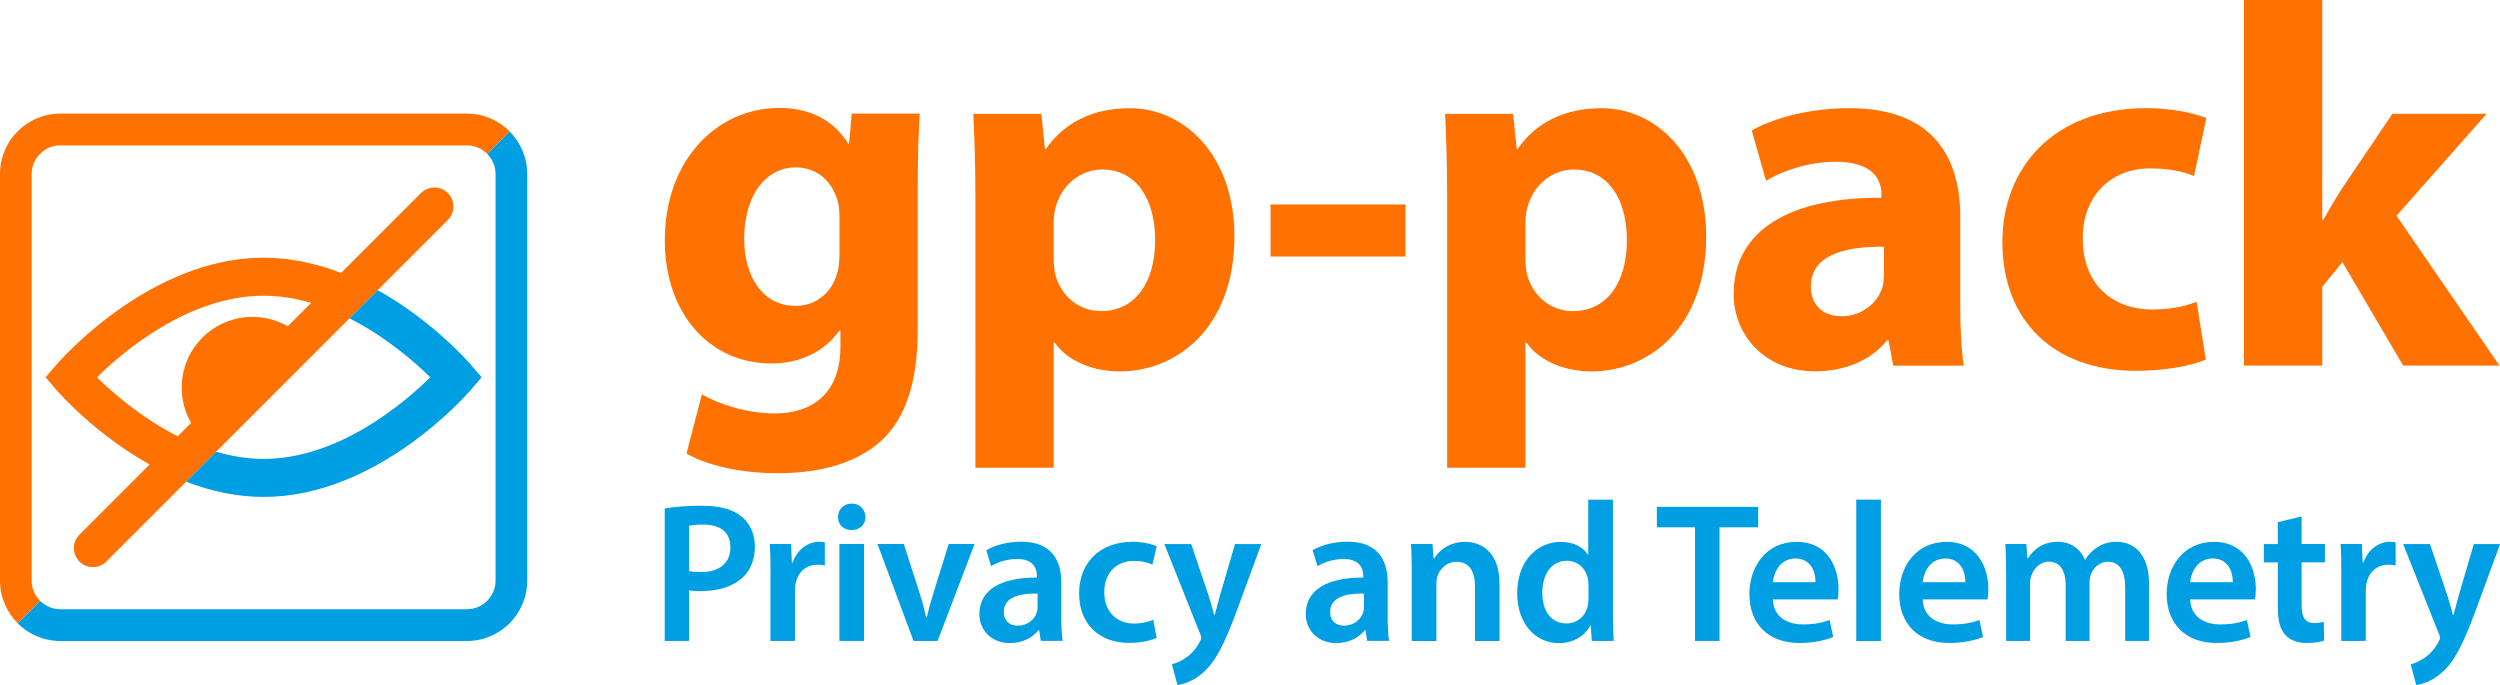
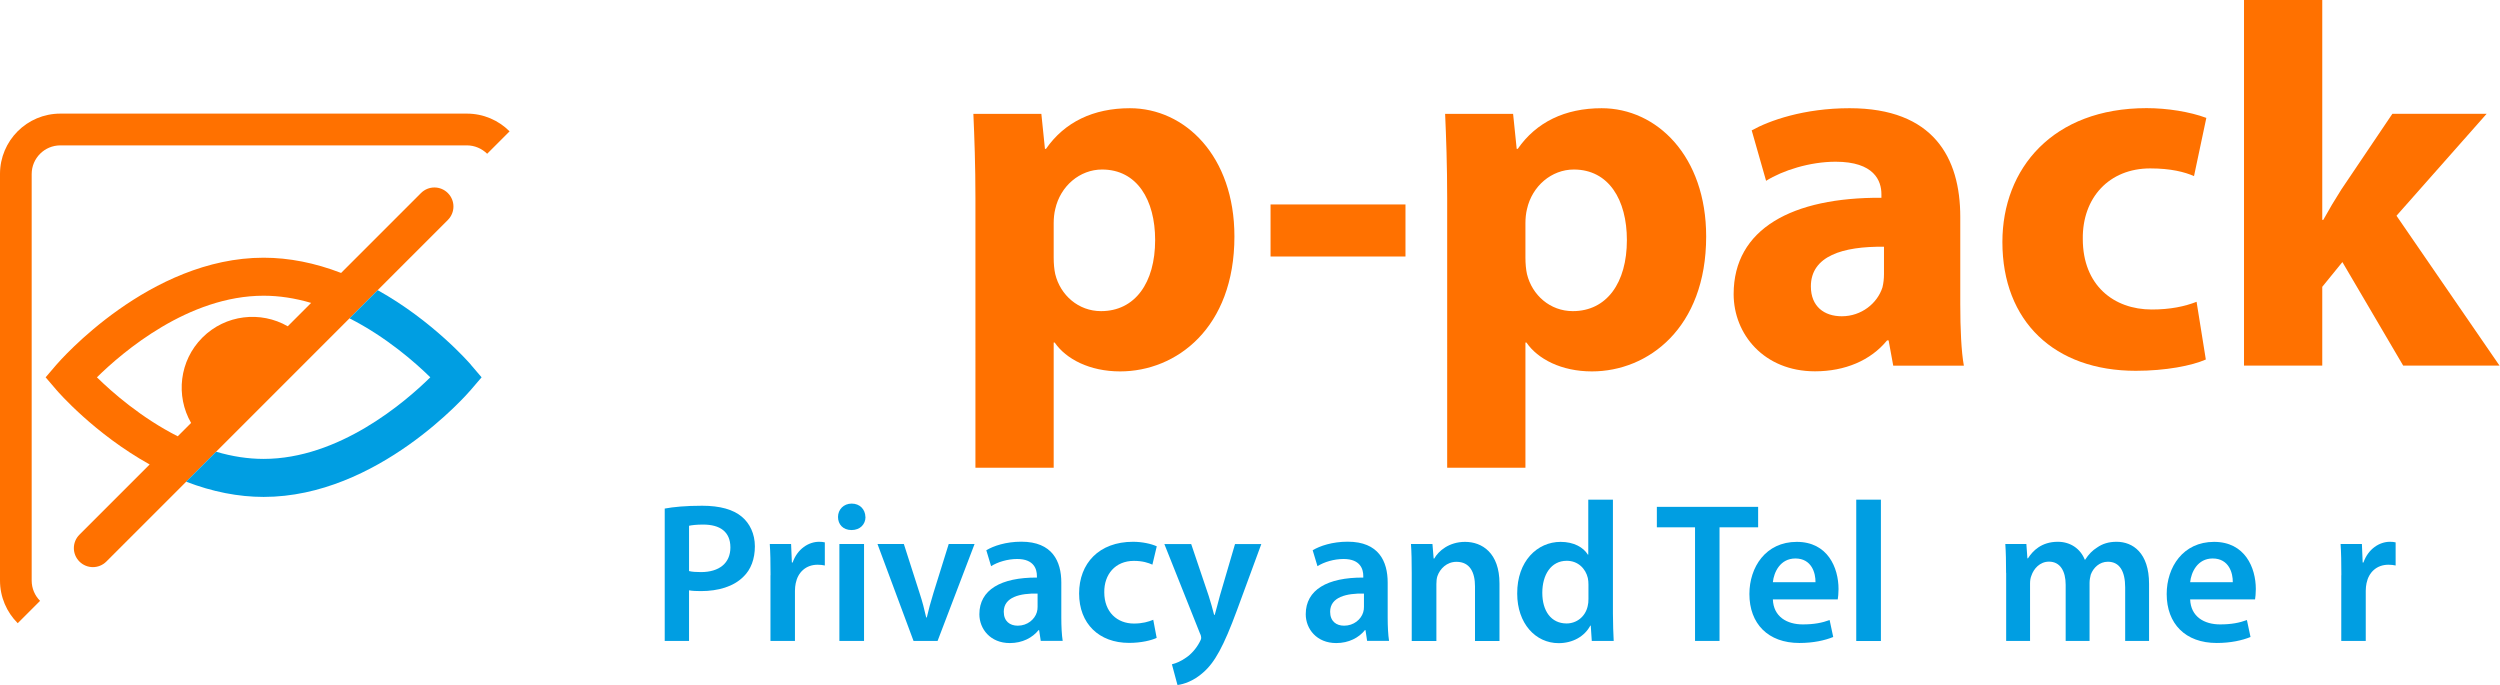
<svg xmlns="http://www.w3.org/2000/svg" id="Ebene_1" viewBox="0 0 292 80">
  <defs>
    <style>.cls-1{fill:#009ee2;}.cls-2{fill:#ff7100;}</style>
  </defs>
  <g>
    <g>
      <path class="cls-1" d="M77.64,59.4c1.02-.19,2.44-.33,4.37-.33,2.09,0,3.63,.44,4.63,1.28,.93,.77,1.53,2,1.53,3.46s-.46,2.72-1.35,3.56c-1.14,1.14-2.93,1.67-4.95,1.67-.53,0-1.02-.02-1.39-.09v5.91h-2.84v-15.46Zm2.84,7.3c.35,.09,.81,.12,1.39,.12,2.14,0,3.44-1.05,3.44-2.88s-1.21-2.67-3.18-2.67c-.79,0-1.35,.07-1.65,.14v5.3Z" />
      <path class="cls-1" d="M90,67.19c0-1.53-.02-2.63-.09-3.65h2.49l.09,2.16h.09c.56-1.6,1.88-2.42,3.09-2.42,.28,0,.44,.02,.67,.07v2.7c-.23-.05-.49-.09-.84-.09-1.37,0-2.3,.88-2.56,2.16-.05,.26-.09,.56-.09,.88v5.86h-2.86v-7.67Z" />
      <path class="cls-1" d="M101.09,60.38c0,.86-.63,1.53-1.63,1.53s-1.58-.67-1.58-1.53,.65-1.56,1.6-1.56,1.58,.67,1.6,1.56Zm-3.05,14.48v-11.32h2.88v11.32h-2.88Z" />
      <path class="cls-1" d="M105.57,63.54l1.84,5.74c.33,1,.56,1.91,.77,2.84h.07c.21-.93,.46-1.81,.77-2.84l1.79-5.74h3.02l-4.32,11.32h-2.81l-4.21-11.32h3.09Z" />
      <path class="cls-1" d="M121.56,74.86l-.19-1.26h-.07c-.7,.88-1.88,1.51-3.35,1.51-2.28,0-3.56-1.65-3.56-3.37,0-2.86,2.53-4.3,6.72-4.28v-.19c0-.74-.3-1.98-2.3-1.98-1.12,0-2.28,.35-3.05,.84l-.56-1.86c.84-.51,2.3-1,4.09-1,3.63,0,4.67,2.3,4.67,4.77v4.09c0,1.02,.05,2.02,.16,2.72h-2.58Zm-.37-5.53c-2.02-.05-3.95,.4-3.95,2.12,0,1.12,.72,1.63,1.63,1.63,1.14,0,1.98-.74,2.23-1.56,.07-.21,.09-.44,.09-.63v-1.56Z" />
      <path class="cls-1" d="M135.09,74.51c-.6,.28-1.79,.58-3.21,.58-3.53,0-5.84-2.26-5.84-5.77s2.32-6.04,6.3-6.04c1.05,0,2.12,.23,2.77,.53l-.51,2.14c-.46-.21-1.14-.44-2.16-.44-2.19,0-3.49,1.6-3.46,3.67,0,2.32,1.51,3.65,3.46,3.65,1,0,1.7-.21,2.26-.44l.4,2.12Z" />
      <path class="cls-1" d="M139.13,63.54l2.05,6.07c.23,.7,.46,1.56,.63,2.21h.07c.19-.65,.4-1.49,.6-2.23l1.77-6.04h3.07l-2.84,7.72c-1.56,4.23-2.6,6.11-3.95,7.28-1.12,1-2.28,1.37-3,1.46l-.65-2.42c.49-.12,1.09-.37,1.67-.79,.53-.35,1.16-1.02,1.56-1.79,.12-.21,.19-.37,.19-.51,0-.12-.02-.28-.16-.56l-4.14-10.39h3.14Z" />
      <path class="cls-1" d="M159.68,74.86l-.19-1.26h-.07c-.7,.88-1.88,1.51-3.35,1.51-2.28,0-3.56-1.65-3.56-3.37,0-2.86,2.53-4.3,6.72-4.28v-.19c0-.74-.3-1.98-2.3-1.98-1.12,0-2.28,.35-3.05,.84l-.56-1.86c.84-.51,2.3-1,4.09-1,3.63,0,4.67,2.3,4.67,4.77v4.09c0,1.02,.05,2.02,.16,2.72h-2.58Zm-.37-5.53c-2.02-.05-3.95,.4-3.95,2.12,0,1.12,.72,1.63,1.63,1.63,1.14,0,1.98-.74,2.23-1.56,.07-.21,.09-.44,.09-.63v-1.56Z" />
      <path class="cls-1" d="M164.89,66.91c0-1.3-.02-2.39-.09-3.37h2.51l.14,1.7h.07c.49-.88,1.72-1.95,3.6-1.95,1.98,0,4.02,1.28,4.02,4.86v6.72h-2.86v-6.39c0-1.63-.6-2.86-2.16-2.86-1.14,0-1.93,.81-2.23,1.67-.09,.26-.12,.6-.12,.93v6.65h-2.88v-7.95Z" />
      <path class="cls-1" d="M188.39,58.36v13.32c0,1.16,.05,2.42,.09,3.18h-2.56l-.12-1.79h-.05c-.67,1.26-2.05,2.05-3.7,2.05-2.7,0-4.84-2.3-4.84-5.79-.02-3.79,2.35-6.04,5.07-6.04,1.56,0,2.67,.65,3.18,1.49h.05v-6.42h2.86Zm-2.86,9.9c0-.23-.02-.51-.07-.74-.26-1.12-1.16-2.02-2.46-2.02-1.84,0-2.86,1.63-2.86,3.74s1.02,3.58,2.84,3.58c1.16,0,2.19-.79,2.46-2.02,.07-.26,.09-.53,.09-.84v-1.7Z" />
      <path class="cls-1" d="M197.98,61.59h-4.46v-2.39h11.83v2.39h-4.51v13.27h-2.86v-13.27Z" />
      <path class="cls-1" d="M207.07,70c.07,2.05,1.67,2.93,3.49,2.93,1.33,0,2.28-.19,3.14-.51l.42,1.98c-.98,.4-2.32,.7-3.95,.7-3.67,0-5.84-2.26-5.84-5.72,0-3.14,1.91-6.09,5.53-6.09s4.88,3.02,4.88,5.51c0,.53-.05,.95-.09,1.21h-7.58Zm4.98-2c.02-1.05-.44-2.77-2.35-2.77-1.77,0-2.51,1.6-2.63,2.77h4.98Z" />
      <path class="cls-1" d="M216.81,58.36h2.88v16.51h-2.88v-16.51Z" />
-       <path class="cls-1" d="M224.57,70c.07,2.05,1.67,2.93,3.49,2.93,1.33,0,2.28-.19,3.14-.51l.42,1.98c-.98,.4-2.32,.7-3.95,.7-3.67,0-5.84-2.26-5.84-5.72,0-3.14,1.91-6.09,5.53-6.09s4.88,3.02,4.88,5.51c0,.53-.05,.95-.09,1.21h-7.58Zm4.98-2c.02-1.05-.44-2.77-2.35-2.77-1.77,0-2.51,1.6-2.63,2.77h4.98Z" />
      <path class="cls-1" d="M234.31,66.91c0-1.3-.02-2.39-.09-3.37h2.46l.12,1.67h.07c.56-.88,1.58-1.93,3.49-1.93,1.49,0,2.65,.84,3.14,2.09h.05c.4-.63,.86-1.09,1.39-1.42,.63-.44,1.35-.67,2.28-.67,1.88,0,3.79,1.28,3.79,4.91v6.67h-2.79v-6.25c0-1.88-.65-3-2.02-3-.98,0-1.7,.7-2,1.51-.07,.28-.14,.63-.14,.95v6.79h-2.79v-6.56c0-1.58-.63-2.7-1.95-2.7-1.07,0-1.79,.84-2.05,1.63-.12,.28-.16,.6-.16,.93v6.7h-2.79v-7.95Z" />
      <path class="cls-1" d="M255.81,70c.07,2.05,1.67,2.93,3.49,2.93,1.33,0,2.28-.19,3.14-.51l.42,1.98c-.98,.4-2.32,.7-3.95,.7-3.67,0-5.84-2.26-5.84-5.72,0-3.14,1.91-6.09,5.53-6.09s4.88,3.02,4.88,5.51c0,.53-.05,.95-.09,1.21h-7.58Zm4.98-2c.02-1.05-.44-2.77-2.35-2.77-1.77,0-2.51,1.6-2.63,2.77h4.98Z" />
-       <path class="cls-1" d="M268.83,60.31v3.23h2.72v2.14h-2.72v5c0,1.37,.37,2.09,1.46,2.09,.49,0,.86-.07,1.12-.14l.05,2.19c-.42,.16-1.16,.28-2.07,.28-1.05,0-1.93-.35-2.46-.93-.6-.65-.88-1.67-.88-3.16v-5.32h-1.63v-2.14h1.63v-2.56l2.79-.67Z" />
      <path class="cls-1" d="M273.47,67.19c0-1.53-.02-2.63-.09-3.65h2.49l.09,2.16h.09c.56-1.6,1.88-2.42,3.09-2.42,.28,0,.44,.02,.67,.07v2.7c-.23-.05-.49-.09-.84-.09-1.37,0-2.3,.88-2.56,2.16-.05,.26-.09,.56-.09,.88v5.86h-2.86v-7.67Z" />
-       <path class="cls-1" d="M283.82,63.54l2.05,6.07c.23,.7,.46,1.56,.63,2.21h.07c.19-.65,.4-1.49,.6-2.23l1.77-6.04h3.07l-2.84,7.72c-1.56,4.23-2.6,6.11-3.95,7.28-1.12,1-2.28,1.37-3,1.46l-.65-2.42c.49-.12,1.09-.37,1.67-.79,.53-.35,1.16-1.02,1.56-1.79,.12-.21,.19-.37,.19-.51,0-.12-.02-.28-.16-.56l-4.14-10.39h3.14Z" />
    </g>
    <g>
-       <path class="cls-2" d="M107.43,13.29c-.12,1.87-.24,4.33-.24,8.72v16.42c0,5.65-1.14,10.29-4.45,13.23-3.25,2.77-7.64,3.61-11.97,3.61-3.85,0-7.94-.78-10.59-2.29l1.8-6.92c1.86,1.08,5.11,2.23,8.54,2.23,4.33,0,7.64-2.35,7.64-7.76v-1.93h-.12c-1.74,2.47-4.57,3.85-7.94,3.85-7.28,0-12.45-5.89-12.45-14.38,0-9.44,6.14-15.46,13.35-15.46,4.03,0,6.56,1.74,8.06,4.15h.12l.3-3.49h7.94Zm-9.38,11.97c0-.6-.06-1.2-.18-1.68-.66-2.41-2.41-4.03-4.93-4.03-3.31,0-6.02,3.01-6.02,8.36,0,4.39,2.17,7.82,6.02,7.82,2.35,0,4.21-1.56,4.81-3.73,.24-.66,.3-1.62,.3-2.41v-4.33Z" />
      <path class="cls-2" d="M113.93,23.16c0-3.85-.12-7.16-.24-9.86h7.94l.42,4.09h.12c2.17-3.13,5.53-4.75,9.8-4.75,6.44,0,12.21,5.59,12.21,14.98,0,10.71-6.8,15.76-13.35,15.76-3.55,0-6.32-1.44-7.64-3.37h-.12v14.62h-9.14V23.16Zm9.14,6.92c0,.72,.06,1.38,.18,1.93,.6,2.47,2.71,4.33,5.35,4.33,3.97,0,6.32-3.31,6.32-8.3,0-4.69-2.11-8.24-6.2-8.24-2.59,0-4.87,1.92-5.47,4.63-.12,.48-.18,1.08-.18,1.62v4.03Z" />
      <path class="cls-2" d="M164.16,23.88v6.08h-15.76v-6.08h15.76Z" />
      <path class="cls-2" d="M169.03,23.16c0-3.85-.12-7.16-.24-9.86h7.94l.42,4.09h.12c2.17-3.13,5.53-4.75,9.8-4.75,6.44,0,12.21,5.59,12.21,14.98,0,10.71-6.8,15.76-13.35,15.76-3.55,0-6.32-1.44-7.64-3.37h-.12v14.62h-9.14V23.16Zm9.14,6.92c0,.72,.06,1.38,.18,1.93,.6,2.47,2.71,4.33,5.35,4.33,3.97,0,6.32-3.31,6.32-8.3,0-4.69-2.11-8.24-6.2-8.24-2.59,0-4.87,1.92-5.47,4.63-.12,.48-.18,1.08-.18,1.62v4.03Z" />
      <path class="cls-2" d="M221.13,42.71l-.54-2.95h-.18c-1.92,2.35-4.93,3.61-8.42,3.61-5.95,0-9.5-4.33-9.5-9.02,0-7.64,6.86-11.31,17.26-11.25v-.42c0-1.56-.84-3.79-5.35-3.79-3.01,0-6.2,1.02-8.12,2.23l-1.68-5.89c2.04-1.14,6.08-2.59,11.43-2.59,9.8,0,12.93,5.78,12.93,12.69v10.22c0,2.83,.12,5.53,.42,7.16h-8.24Zm-1.08-13.89c-4.81-.06-8.54,1.08-8.54,4.63,0,2.35,1.56,3.49,3.61,3.49,2.29,0,4.15-1.5,4.75-3.37,.12-.48,.18-1.02,.18-1.56v-3.19Z" />
      <path class="cls-2" d="M257.64,41.99c-1.62,.72-4.69,1.32-8.18,1.32-9.5,0-15.58-5.77-15.58-15.04,0-8.6,5.9-15.64,16.84-15.64,2.41,0,5.05,.42,6.98,1.14l-1.44,6.8c-1.08-.48-2.71-.9-5.11-.9-4.81,0-7.94,3.43-7.88,8.24,0,5.41,3.61,8.24,8.06,8.24,2.17,0,3.85-.36,5.23-.9l1.08,6.74Z" />
      <path class="cls-2" d="M271.24,25.68h.12c.66-1.2,1.38-2.41,2.11-3.55l5.96-8.84h11.01l-10.53,11.91,12.03,17.5h-11.25l-7.1-12.09-2.35,2.89v9.2h-9.14V0h9.14V25.68Z" />
    </g>
  </g>
  <g>
    <path class="cls-2" d="M52.31,22.55c-.87-.87-2.27-.87-3.14,0l-9.33,9.33c-3.06-1.18-6.1-1.78-9.05-1.78-13.31,0-23.78,12.01-24.22,12.52l-1.24,1.45,1.24,1.45c.2,.24,4.45,5.13,10.91,8.73l-8.2,8.2c-.87,.87-.87,2.27,0,3.14,.43,.43,1,.65,1.57,.65s1.14-.22,1.57-.65L52.31,25.69c.87-.87,.87-2.27,0-3.14ZM11.32,44.07c3.03-2.98,10.7-9.53,19.47-9.53,1.8,0,3.66,.28,5.55,.84l-2.73,2.73c-3.16-1.82-7.27-1.38-9.97,1.32-2.7,2.7-3.14,6.81-1.32,9.97l-1.56,1.56c-4.26-2.16-7.66-5.14-9.44-6.89Z" />
-     <path class="cls-1" d="M59.52,15.34l-2.62,2.62c.61,.61,.98,1.45,.98,2.37v47.48c0,1.85-1.5,3.35-3.35,3.35H7.05c-.92,0-1.76-.38-2.37-.98l-2.62,2.62c1.28,1.28,3.04,2.07,4.99,2.07H54.53c3.89,0,7.05-3.16,7.05-7.05V20.33c0-1.95-.79-3.71-2.07-4.99Z" />
    <path class="cls-2" d="M4.68,70.18c-.61-.61-.98-1.45-.98-2.37V20.33c0-1.85,1.5-3.35,3.35-3.35H54.53c.92,0,1.76,.38,2.37,.98l2.62-2.62c-1.28-1.28-3.04-2.07-4.99-2.07H7.05c-3.9,0-7.05,3.16-7.05,7.05v47.48c0,1.95,.79,3.71,2.07,4.99l2.62-2.62Z" />
    <path class="cls-1" d="M55.02,42.62c-.2-.23-4.45-5.13-10.91-8.73l-3.29,3.29c4.26,2.16,7.66,5.14,9.44,6.89-3.03,2.98-10.7,9.53-19.47,9.53-1.8,0-3.66-.28-5.55-.84l-3.5,3.5c3.06,1.18,6.1,1.78,9.05,1.78,13.32,0,23.79-12.01,24.22-12.52l1.24-1.45-1.24-1.45Z" />
  </g>
</svg>